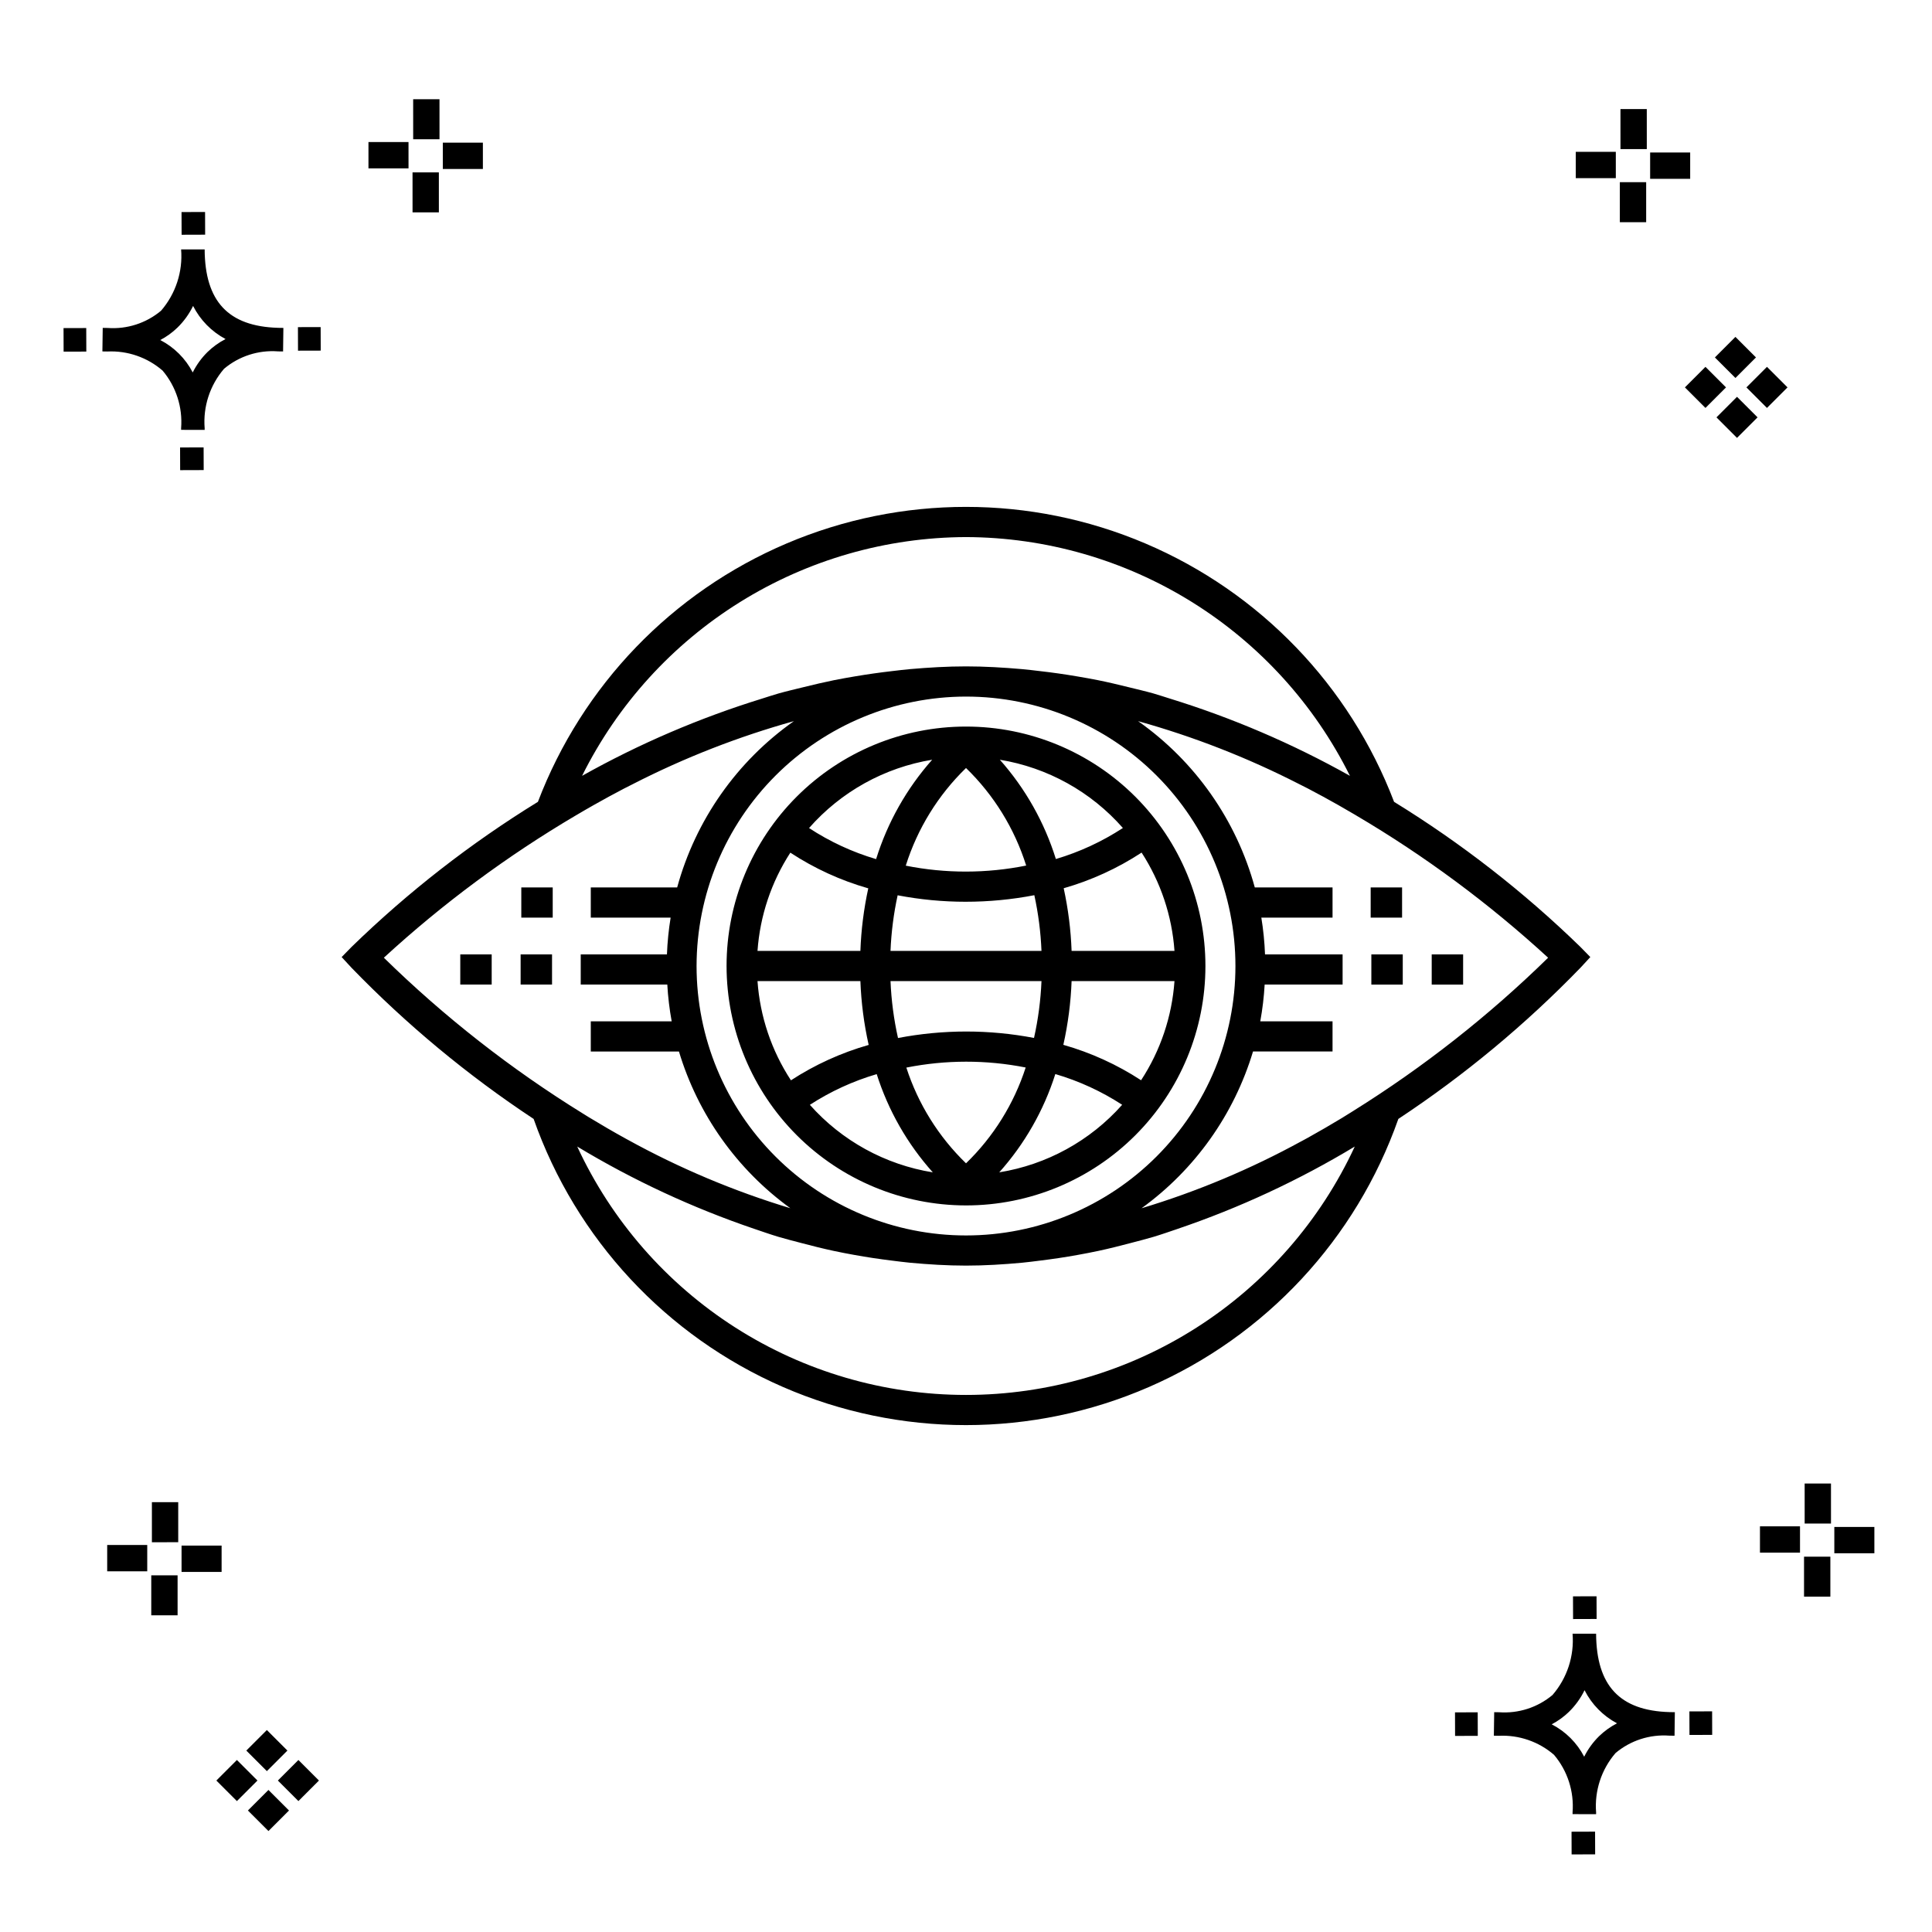
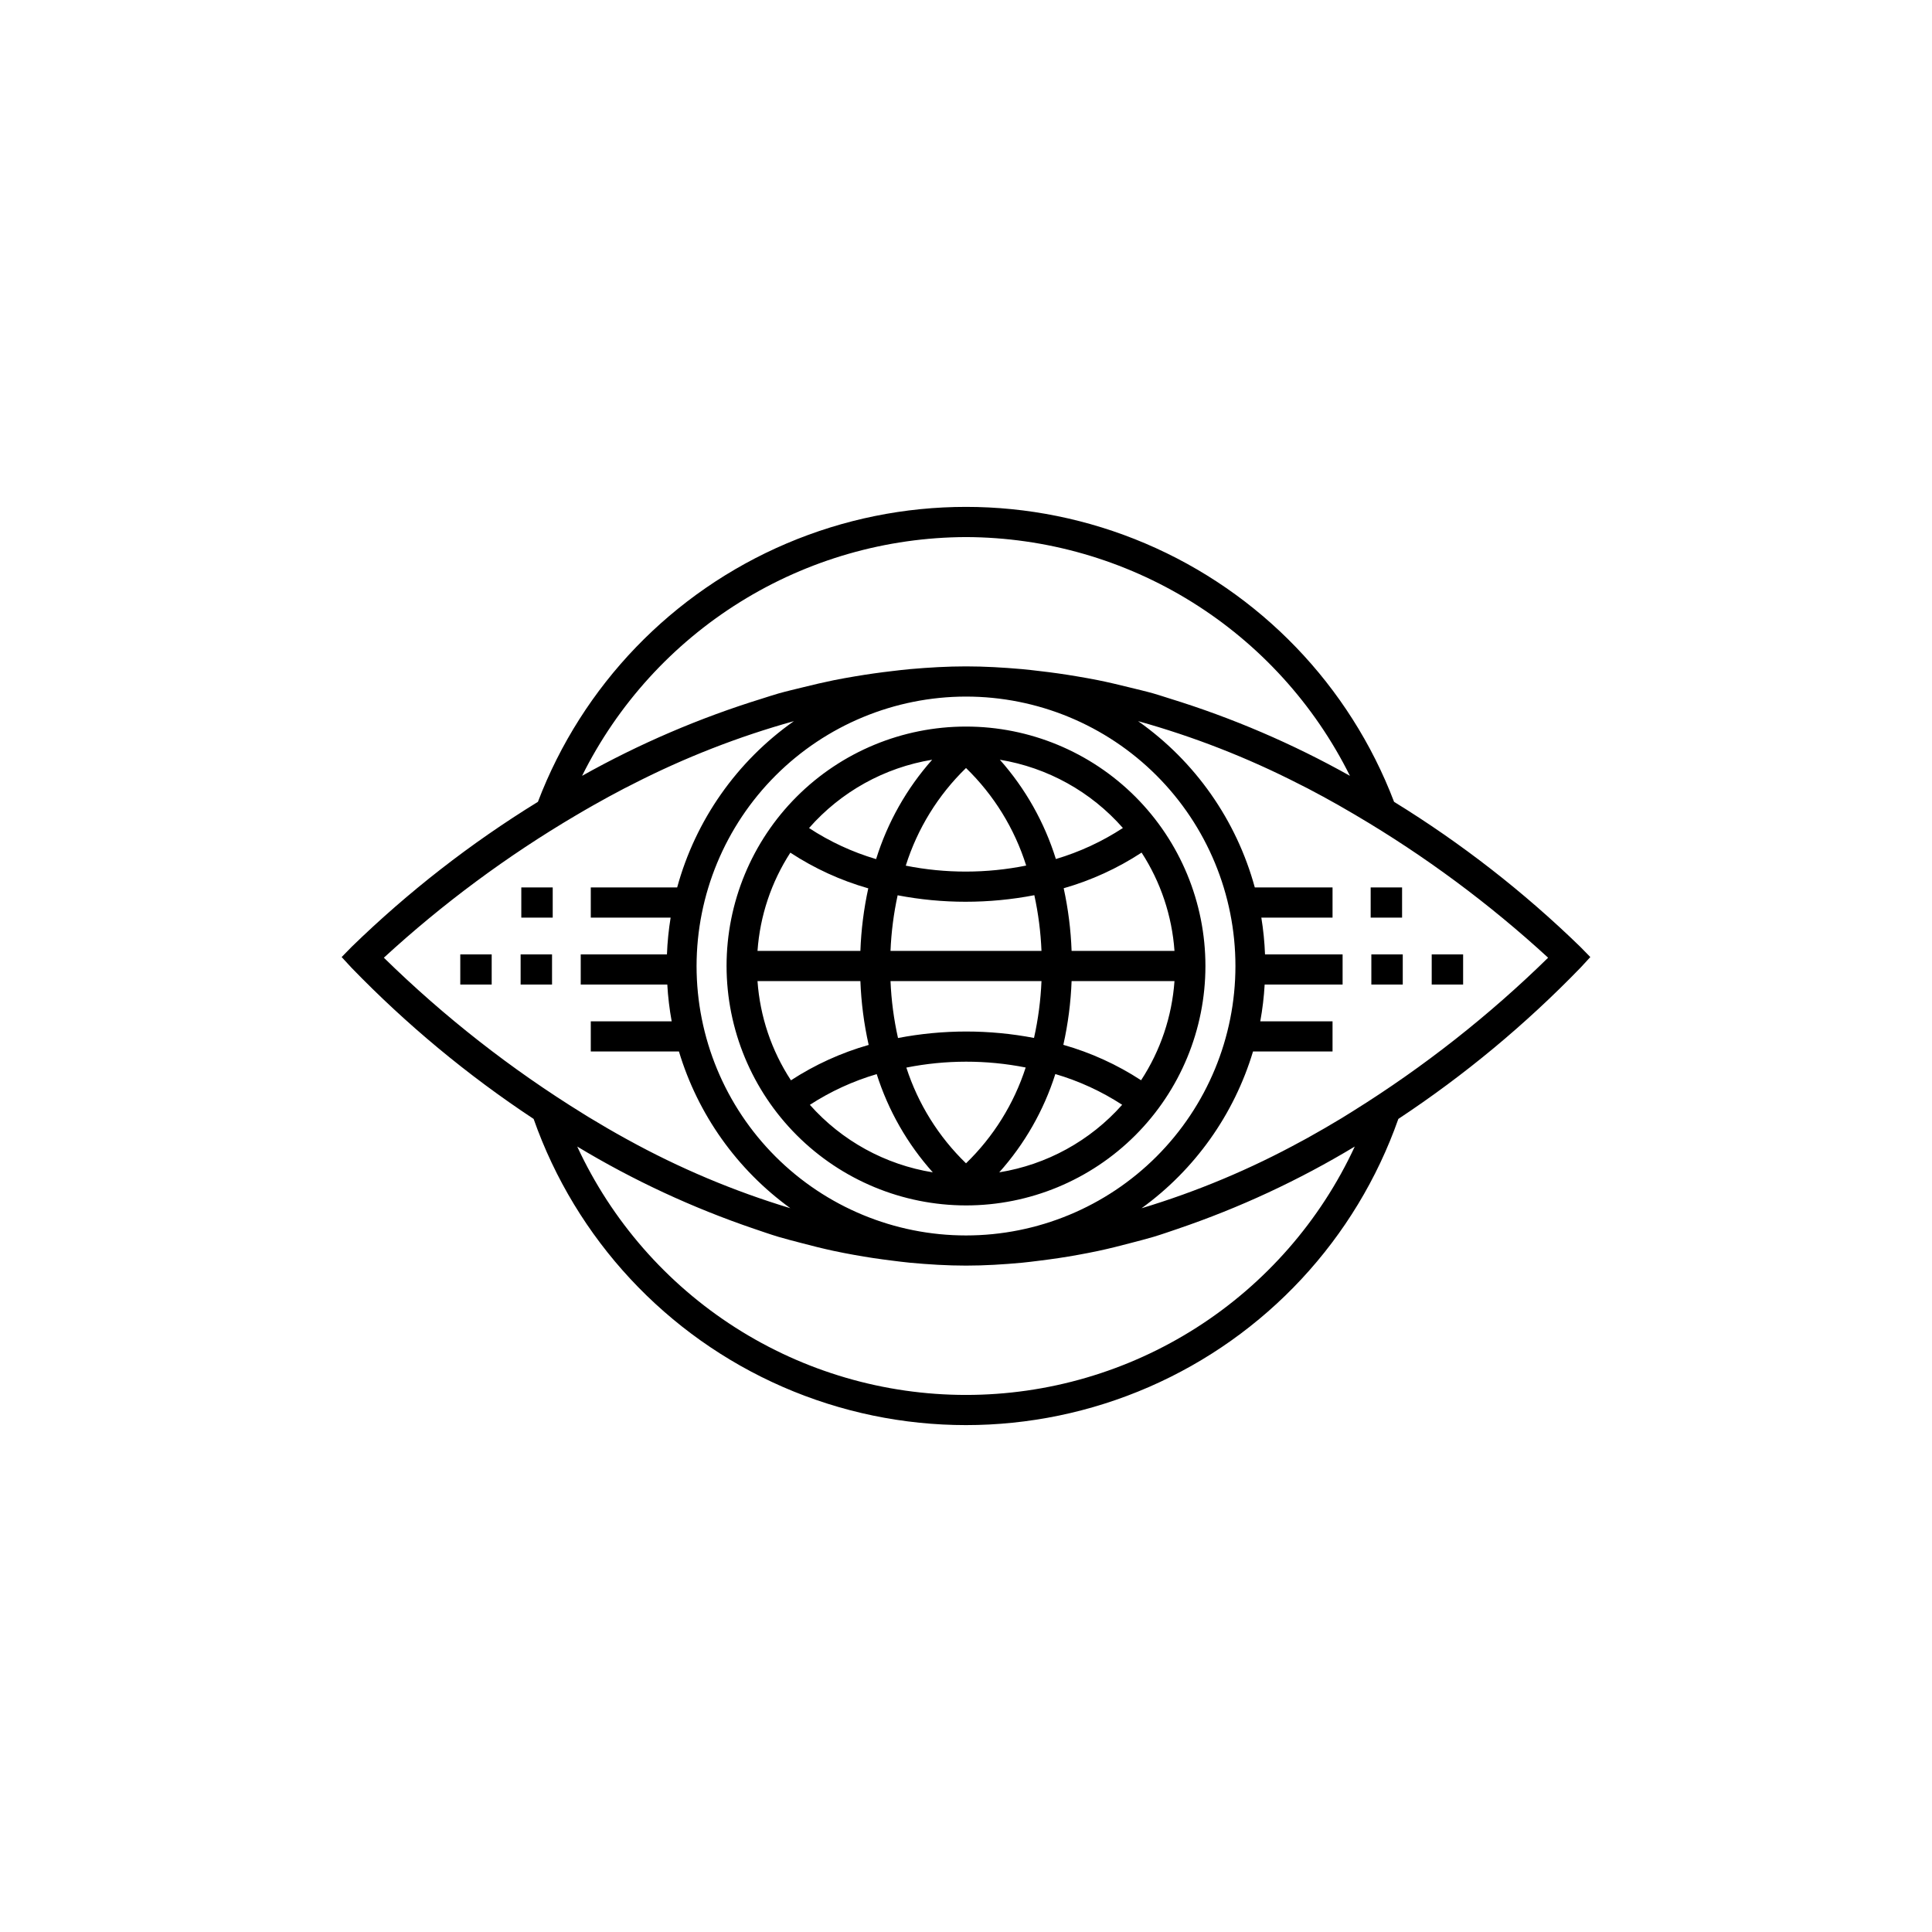
<svg xmlns="http://www.w3.org/2000/svg" fill="#000000" width="800px" height="800px" version="1.1" viewBox="144 144 512 512">
  <g>
-     <path d="m197.96 262.56 0.02 6.016-6.238 0.02-0.02-6.016zm19.738-31.68c0.434 0.023 0.93 0.008 1.402 0.02l-0.082 6.238c-0.449 0.008-0.93-0.004-1.387-0.02v-0.004c-5.172-0.379-10.285 1.277-14.254 4.617-3.746 4.352-5.598 10.023-5.141 15.75v0.449l-6.238-0.016v-0.445c0.434-5.535-1.328-11.02-4.914-15.262-4.047-3.504-9.285-5.316-14.633-5.055h-0.004c-0.434 0-0.867-0.008-1.312-0.02l0.09-6.238c0.441 0 0.879 0.008 1.309 0.02h-0.004c5.129 0.375 10.203-1.266 14.148-4.566 3.879-4.484 5.797-10.34 5.32-16.254l6.238 0.008c0.074 13.766 6.266 20.395 19.461 20.777zm-13.922 2.969h-0.004c-3.703-1.969-6.707-5.031-8.602-8.773-1.043 2.148-2.453 4.098-4.164 5.762-1.352 1.301-2.879 2.406-4.539 3.277 3.691 1.902 6.699 4.902 8.609 8.586 1.004-2.019 2.336-3.856 3.945-5.438 1.41-1.363 3.008-2.516 4.75-3.414zm-42.938-2.898 0.02 6.238 6.016-0.016-0.02-6.238zm68.137-0.273-6.019 0.016 0.02 6.238 6.019-0.016zm-30.609-24.484-0.02-6.016-6.238 0.02 0.02 6.016zm405.96 42.965 5.445 5.445-5.445 5.445-5.445-5.445zm7.941-7.941 5.445 5.445-5.445 5.445-5.445-5.445zm-16.301 0 5.445 5.445-5.445 5.445-5.445-5.445zm7.941-7.941 5.445 5.445-5.441 5.449-5.445-5.445zm-11.992-41.891h-10.613v-6.977h10.613zm-19.707-0.168h-10.613v-6.977h10.613zm8.043 11.668h-6.977v-10.602h6.977zm0.168-19.375h-6.977l-0.004-10.613h6.977zm-308.45 5.273h-10.617v-6.977h10.617zm-19.707-0.168h-10.617v-6.977h10.613zm8.043 11.664h-6.977l-0.004-10.598h6.977zm0.168-19.375h-6.977l-0.004-10.613h6.977zm300 448.52 0.02 6.016 6.238-0.02-0.02-6.016zm25.977-31.699c0.438 0.023 0.93 0.008 1.402 0.02l-0.082 6.238c-0.449 0.008-0.93-0.004-1.387-0.02-5.172-0.379-10.289 1.277-14.254 4.617-3.75 4.352-5.602 10.023-5.144 15.75v0.449l-6.238-0.016v-0.445c0.438-5.539-1.328-11.023-4.91-15.266-4.047-3.504-9.289-5.312-14.633-5.051h-0.004c-0.434 0-0.867-0.008-1.312-0.02l0.09-6.238c0.441 0 0.879 0.008 1.309 0.02h-0.004c5.129 0.371 10.203-1.266 14.145-4.566 3.879-4.484 5.797-10.34 5.32-16.254l6.238 0.008c0.074 13.762 6.266 20.395 19.461 20.773zm-13.922 2.969-0.004 0.004c-3.703-1.969-6.707-5.031-8.602-8.773-1.043 2.148-2.453 4.098-4.168 5.762-1.352 1.301-2.879 2.406-4.539 3.277 3.691 1.902 6.699 4.898 8.609 8.586 1.004-2.019 2.34-3.859 3.945-5.438 1.41-1.363 3.012-2.516 4.754-3.414zm-42.938-2.898 0.02 6.238 6.016-0.016-0.02-6.238zm68.137-0.273-6.019 0.016 0.02 6.238 6.019-0.016zm-30.609-24.48-0.02-6.016-6.238 0.02 0.02 6.016zm73.609-17.414-10.613 0.004v-6.977h10.613zm-19.707-0.164h-10.613v-6.977h10.613zm8.043 11.664h-6.977v-10.598h6.977zm0.168-19.375h-6.977l-0.004-10.613h6.977zm-414.09 70.602 5.445 5.445-5.445 5.445-5.445-5.445zm7.941-7.941 5.445 5.445-5.445 5.445-5.445-5.445zm-16.301 0 5.445 5.445-5.445 5.445-5.445-5.445zm7.941-7.941 5.445 5.445-5.445 5.445-5.445-5.445zm-11.996-41.895h-10.613v-6.973h10.613zm-19.707-0.164h-10.613v-6.977h10.613zm8.043 11.664h-6.977v-10.598h6.977zm0.168-19.375-6.977 0.004v-10.617h6.977z" />
-     <path d="m400 463.45c16.828 0 32.965-6.684 44.867-18.582 11.898-11.902 18.582-28.039 18.582-44.867 0-16.832-6.684-32.969-18.582-44.871-11.902-11.898-28.039-18.582-44.867-18.582-16.832 0-32.969 6.684-44.871 18.582-11.898 11.902-18.582 28.039-18.582 44.871 0.02 16.82 6.711 32.949 18.605 44.844 11.895 11.898 28.023 18.59 44.848 18.605zm0.004-115.92c7.379 7.16 12.859 16.043 15.945 25.852-10.527 2.121-21.375 2.133-31.91 0.027 3.09-9.82 8.578-18.711 15.965-25.879zm-0.09 35.449v-0.004c6.106 0 12.199-0.582 18.195-1.738 1.059 4.856 1.691 9.797 1.895 14.762h-40.012c0.203-4.957 0.836-9.891 1.891-14.738 5.941 1.137 11.98 1.715 18.031 1.715zm-15.723 43.949v-0.004c10.438-2.078 21.184-2.09 31.625-0.023-3.113 9.633-8.543 18.348-15.812 25.391-7.269-7.035-12.699-15.746-15.812-25.367zm15.891-9.562v-0.004c-6.074 0.004-12.137 0.578-18.102 1.723-1.109-4.961-1.777-10.012-1.984-15.09h40.008c-0.211 5.074-0.875 10.113-1.98 15.07-5.914-1.129-11.922-1.699-17.941-1.703zm27.902-13.371h27.266c-0.66 9.375-3.707 18.422-8.852 26.285-6.356-4.148-13.301-7.312-20.602-9.387 1.242-5.555 1.977-11.211 2.188-16.898zm0-7.996c-0.203-5.586-0.906-11.141-2.094-16.605 7.316-2.09 14.277-5.277 20.645-9.449 5.062 7.809 8.062 16.773 8.715 26.055zm-55.973 0h-27.266c0.656-9.273 3.648-18.23 8.703-26.035 6.367 4.18 13.328 7.367 20.652 9.457-1.188 5.453-1.887 11-2.09 16.578zm0 7.996c0.215 5.695 0.949 11.359 2.195 16.922-7.297 2.078-14.242 5.238-20.598 9.379-5.152-7.867-8.203-16.922-8.863-26.301zm-13.391 32.797c5.481-3.555 11.449-6.297 17.715-8.137 3.059 9.629 8.125 18.5 14.863 26.031-12.598-2.031-24.105-8.352-32.578-17.895zm50.188 17.895c6.738-7.539 11.805-16.414 14.863-26.051 6.269 1.836 12.238 4.582 17.715 8.145-8.469 9.547-19.98 15.871-32.578 17.902zm32.77-91.258v-0.004c-5.492 3.59-11.473 6.363-17.762 8.227-3.027-9.727-8.086-18.695-14.848-26.316 12.637 2.078 24.16 8.469 32.609 18.09zm-50.539-18.09-0.004-0.004c-6.766 7.625-11.832 16.605-14.859 26.34-6.293-1.859-12.281-4.633-17.77-8.234 8.453-9.629 19.984-16.031 32.629-18.105zm171.76 49.582-0.004-0.004c-14.992-14.578-31.543-27.465-49.352-38.422-11.754-30.836-35.555-55.559-65.922-68.477-30.367-12.918-64.684-12.918-95.051 0-30.367 12.918-54.168 37.641-65.918 68.477-17.812 10.957-34.363 23.844-49.355 38.422l-2.656 2.715 2.574 2.793c14.598 15.082 30.793 28.527 48.301 40.102 11.203 31.828 35.141 57.562 66.074 71.035 30.934 13.473 66.078 13.473 97.012 0 30.938-13.473 54.871-39.207 66.074-71.035 17.512-11.574 33.703-25.02 48.301-40.102l2.574-2.793zm-162.8-108.59c21.16 0.07 41.883 6.023 59.852 17.199 17.969 11.176 32.473 27.129 41.895 46.074-15.148-8.496-31.156-15.363-47.754-20.484-1.438-0.441-2.879-0.934-4.312-1.344-2.164-0.609-4.375-1.117-6.574-1.66-2.711-0.672-5.418-1.316-8.117-1.859-1.867-0.375-3.746-0.703-5.637-1.023-3.258-0.555-6.508-1.016-9.746-1.383-1.594-0.184-3.18-0.387-4.789-0.527-4.961-0.434-9.906-0.723-14.82-0.723-4.914 0-9.859 0.289-14.82 0.723-1.609 0.141-3.191 0.344-4.789 0.527-3.238 0.371-6.488 0.836-9.746 1.383-1.891 0.32-3.769 0.648-5.637 1.023-2.699 0.547-5.406 1.191-8.117 1.859-2.203 0.543-4.414 1.051-6.574 1.66-1.434 0.406-2.875 0.898-4.312 1.344h0.004c-16.598 5.121-32.605 11.988-47.754 20.484 9.422-18.945 23.93-34.898 41.898-46.074 17.969-11.176 38.691-17.129 59.852-17.199zm-103.32 73.719c1.539-0.91 3.078-1.809 4.617-2.676 2.641-1.492 5.332-2.969 8.109-4.414 0.805-0.422 1.609-0.812 2.414-1.219v-0.004c13.598-6.953 27.859-12.523 42.57-16.625-15.121 10.648-26.055 26.23-30.934 44.07h-22.891v7.996h21.16c-0.523 3.227-0.852 6.481-0.977 9.746h-22.848v7.996h22.941c0.188 3.269 0.574 6.523 1.164 9.742h-21.441v7.996h23.363l0.004 0.004c5.023 16.703 15.395 31.293 29.52 41.527-14.98-4.527-29.441-10.621-43.145-18.18l-0.305-0.164c-3.465-1.906-6.816-3.859-10.074-5.84-0.469-0.285-0.941-0.586-1.41-0.879l0.004 0.004c-19.074-11.781-36.781-25.645-52.797-41.328 15.613-14.34 32.691-26.992 50.953-37.754zm103.32-31.449c18.938 0 37.098 7.519 50.488 20.91 13.391 13.391 20.914 31.555 20.914 50.492s-7.523 37.098-20.914 50.488-31.551 20.914-50.488 20.914-37.102-7.523-50.492-20.914c-13.391-13.391-20.91-31.551-20.91-50.488 0.02-18.934 7.551-37.082 20.934-50.469 13.387-13.383 31.535-20.914 50.469-20.934zm0 185.07c-21.664 0-42.875-6.199-61.133-17.863-18.254-11.664-32.793-28.305-41.895-47.961 14.809 8.934 30.543 16.246 46.922 21.812 2.129 0.719 4.262 1.473 6.387 2.109 1.965 0.59 3.973 1.086 5.973 1.617 2.918 0.777 5.832 1.504 8.738 2.129 1.789 0.383 3.586 0.723 5.398 1.051 3.34 0.609 6.668 1.102 9.988 1.508 1.57 0.191 3.129 0.406 4.715 0.555 4.988 0.465 9.965 0.77 14.91 0.77 4.945 0 9.918-0.305 14.91-0.77 1.586-0.148 3.144-0.363 4.715-0.555 3.32-0.406 6.648-0.898 9.988-1.508 1.812-0.328 3.609-0.668 5.398-1.051 2.906-0.621 5.82-1.352 8.738-2.129 2-0.531 4.008-1.027 5.973-1.617 2.121-0.637 4.254-1.391 6.383-2.109h-0.012c16.383-5.562 32.113-12.879 46.93-21.812-9.105 19.656-23.645 36.297-41.898 47.961-18.258 11.664-39.469 17.863-61.129 17.863zm102.73-75.324c-1.055 0.656-2.106 1.324-3.16 1.965-2.926 1.77-5.934 3.516-9.023 5.231-0.547 0.305-1.094 0.59-1.641 0.891l-0.004-0.004c-13.473 7.379-27.676 13.336-42.383 17.773 14.137-10.234 24.516-24.832 29.543-41.547h21.074v-7.996h-19.152c0.59-3.219 0.977-6.473 1.164-9.742h20.656v-7.996h-20.562c-0.125-3.266-0.449-6.519-0.977-9.746h18.871v-7.996h-20.602c-4.875-17.84-15.812-33.422-30.93-44.07 14.699 4.098 28.949 9.664 42.539 16.609 0.82 0.418 1.641 0.816 2.465 1.246 2.766 1.441 5.445 2.914 8.078 4.398 1.547 0.875 3.094 1.777 4.644 2.691l-0.004 0.004c18.258 10.758 35.332 23.41 50.941 37.746-15.664 15.336-32.945 28.93-51.543 40.543zm-236.75-41.426h8.324v7.996h-8.324zm15.992 0h8.324v7.996h-8.324zm0.18-17.742h8.324v7.996h-8.324zm249.59 25.742h-8.324v-7.996h8.324zm-24.32-7.996h8.324v7.996h-8.324zm-0.18-9.746v-7.996h8.324v7.996z" />
+     <path d="m400 463.45c16.828 0 32.965-6.684 44.867-18.582 11.898-11.902 18.582-28.039 18.582-44.867 0-16.832-6.684-32.969-18.582-44.871-11.902-11.898-28.039-18.582-44.867-18.582-16.832 0-32.969 6.684-44.871 18.582-11.898 11.902-18.582 28.039-18.582 44.871 0.02 16.82 6.711 32.949 18.605 44.844 11.895 11.898 28.023 18.59 44.848 18.605zm0.004-115.92c7.379 7.16 12.859 16.043 15.945 25.852-10.527 2.121-21.375 2.133-31.91 0.027 3.09-9.82 8.578-18.711 15.965-25.879zm-0.09 35.449v-0.004c6.106 0 12.199-0.582 18.195-1.738 1.059 4.856 1.691 9.797 1.895 14.762h-40.012c0.203-4.957 0.836-9.891 1.891-14.738 5.941 1.137 11.98 1.715 18.031 1.715zm-15.723 43.949v-0.004c10.438-2.078 21.184-2.09 31.625-0.023-3.113 9.633-8.543 18.348-15.812 25.391-7.269-7.035-12.699-15.746-15.812-25.367zm15.891-9.562v-0.004c-6.074 0.004-12.137 0.578-18.102 1.723-1.109-4.961-1.777-10.012-1.984-15.09h40.008c-0.211 5.074-0.875 10.113-1.98 15.07-5.914-1.129-11.922-1.699-17.941-1.703zm27.902-13.371h27.266c-0.66 9.375-3.707 18.422-8.852 26.285-6.356-4.148-13.301-7.312-20.602-9.387 1.242-5.555 1.977-11.211 2.188-16.898zm0-7.996c-0.203-5.586-0.906-11.141-2.094-16.605 7.316-2.09 14.277-5.277 20.645-9.449 5.062 7.809 8.062 16.773 8.715 26.055zm-55.973 0h-27.266c0.656-9.273 3.648-18.23 8.703-26.035 6.367 4.18 13.328 7.367 20.652 9.457-1.188 5.453-1.887 11-2.09 16.578zm0 7.996c0.215 5.695 0.949 11.359 2.195 16.922-7.297 2.078-14.242 5.238-20.598 9.379-5.152-7.867-8.203-16.922-8.863-26.301zm-13.391 32.797c5.481-3.555 11.449-6.297 17.715-8.137 3.059 9.629 8.125 18.5 14.863 26.031-12.598-2.031-24.105-8.352-32.578-17.895m50.188 17.895c6.738-7.539 11.805-16.414 14.863-26.051 6.269 1.836 12.238 4.582 17.715 8.145-8.469 9.547-19.98 15.871-32.578 17.902zm32.77-91.258v-0.004c-5.492 3.59-11.473 6.363-17.762 8.227-3.027-9.727-8.086-18.695-14.848-26.316 12.637 2.078 24.16 8.469 32.609 18.09zm-50.539-18.09-0.004-0.004c-6.766 7.625-11.832 16.605-14.859 26.34-6.293-1.859-12.281-4.633-17.77-8.234 8.453-9.629 19.984-16.031 32.629-18.105zm171.76 49.582-0.004-0.004c-14.992-14.578-31.543-27.465-49.352-38.422-11.754-30.836-35.555-55.559-65.922-68.477-30.367-12.918-64.684-12.918-95.051 0-30.367 12.918-54.168 37.641-65.918 68.477-17.812 10.957-34.363 23.844-49.355 38.422l-2.656 2.715 2.574 2.793c14.598 15.082 30.793 28.527 48.301 40.102 11.203 31.828 35.141 57.562 66.074 71.035 30.934 13.473 66.078 13.473 97.012 0 30.938-13.473 54.871-39.207 66.074-71.035 17.512-11.574 33.703-25.02 48.301-40.102l2.574-2.793zm-162.8-108.59c21.16 0.07 41.883 6.023 59.852 17.199 17.969 11.176 32.473 27.129 41.895 46.074-15.148-8.496-31.156-15.363-47.754-20.484-1.438-0.441-2.879-0.934-4.312-1.344-2.164-0.609-4.375-1.117-6.574-1.66-2.711-0.672-5.418-1.316-8.117-1.859-1.867-0.375-3.746-0.703-5.637-1.023-3.258-0.555-6.508-1.016-9.746-1.383-1.594-0.184-3.18-0.387-4.789-0.527-4.961-0.434-9.906-0.723-14.82-0.723-4.914 0-9.859 0.289-14.82 0.723-1.609 0.141-3.191 0.344-4.789 0.527-3.238 0.371-6.488 0.836-9.746 1.383-1.891 0.32-3.769 0.648-5.637 1.023-2.699 0.547-5.406 1.191-8.117 1.859-2.203 0.543-4.414 1.051-6.574 1.66-1.434 0.406-2.875 0.898-4.312 1.344h0.004c-16.598 5.121-32.605 11.988-47.754 20.484 9.422-18.945 23.93-34.898 41.898-46.074 17.969-11.176 38.691-17.129 59.852-17.199zm-103.32 73.719c1.539-0.91 3.078-1.809 4.617-2.676 2.641-1.492 5.332-2.969 8.109-4.414 0.805-0.422 1.609-0.812 2.414-1.219v-0.004c13.598-6.953 27.859-12.523 42.57-16.625-15.121 10.648-26.055 26.23-30.934 44.07h-22.891v7.996h21.16c-0.523 3.227-0.852 6.481-0.977 9.746h-22.848v7.996h22.941c0.188 3.269 0.574 6.523 1.164 9.742h-21.441v7.996h23.363l0.004 0.004c5.023 16.703 15.395 31.293 29.52 41.527-14.98-4.527-29.441-10.621-43.145-18.18l-0.305-0.164c-3.465-1.906-6.816-3.859-10.074-5.84-0.469-0.285-0.941-0.586-1.41-0.879l0.004 0.004c-19.074-11.781-36.781-25.645-52.797-41.328 15.613-14.34 32.691-26.992 50.953-37.754zm103.32-31.449c18.938 0 37.098 7.519 50.488 20.91 13.391 13.391 20.914 31.555 20.914 50.492s-7.523 37.098-20.914 50.488-31.551 20.914-50.488 20.914-37.102-7.523-50.492-20.914c-13.391-13.391-20.91-31.551-20.91-50.488 0.02-18.934 7.551-37.082 20.934-50.469 13.387-13.383 31.535-20.914 50.469-20.934zm0 185.07c-21.664 0-42.875-6.199-61.133-17.863-18.254-11.664-32.793-28.305-41.895-47.961 14.809 8.934 30.543 16.246 46.922 21.812 2.129 0.719 4.262 1.473 6.387 2.109 1.965 0.59 3.973 1.086 5.973 1.617 2.918 0.777 5.832 1.504 8.738 2.129 1.789 0.383 3.586 0.723 5.398 1.051 3.34 0.609 6.668 1.102 9.988 1.508 1.57 0.191 3.129 0.406 4.715 0.555 4.988 0.465 9.965 0.77 14.91 0.77 4.945 0 9.918-0.305 14.91-0.77 1.586-0.148 3.144-0.363 4.715-0.555 3.32-0.406 6.648-0.898 9.988-1.508 1.812-0.328 3.609-0.668 5.398-1.051 2.906-0.621 5.82-1.352 8.738-2.129 2-0.531 4.008-1.027 5.973-1.617 2.121-0.637 4.254-1.391 6.383-2.109h-0.012c16.383-5.562 32.113-12.879 46.93-21.812-9.105 19.656-23.645 36.297-41.898 47.961-18.258 11.664-39.469 17.863-61.129 17.863zm102.73-75.324c-1.055 0.656-2.106 1.324-3.16 1.965-2.926 1.77-5.934 3.516-9.023 5.231-0.547 0.305-1.094 0.59-1.641 0.891l-0.004-0.004c-13.473 7.379-27.676 13.336-42.383 17.773 14.137-10.234 24.516-24.832 29.543-41.547h21.074v-7.996h-19.152c0.59-3.219 0.977-6.473 1.164-9.742h20.656v-7.996h-20.562c-0.125-3.266-0.449-6.519-0.977-9.746h18.871v-7.996h-20.602c-4.875-17.84-15.812-33.422-30.93-44.07 14.699 4.098 28.949 9.664 42.539 16.609 0.82 0.418 1.641 0.816 2.465 1.246 2.766 1.441 5.445 2.914 8.078 4.398 1.547 0.875 3.094 1.777 4.644 2.691l-0.004 0.004c18.258 10.758 35.332 23.41 50.941 37.746-15.664 15.336-32.945 28.93-51.543 40.543zm-236.75-41.426h8.324v7.996h-8.324zm15.992 0h8.324v7.996h-8.324zm0.18-17.742h8.324v7.996h-8.324zm249.59 25.742h-8.324v-7.996h8.324zm-24.32-7.996h8.324v7.996h-8.324zm-0.18-9.746v-7.996h8.324v7.996z" />
  </g>
</svg>